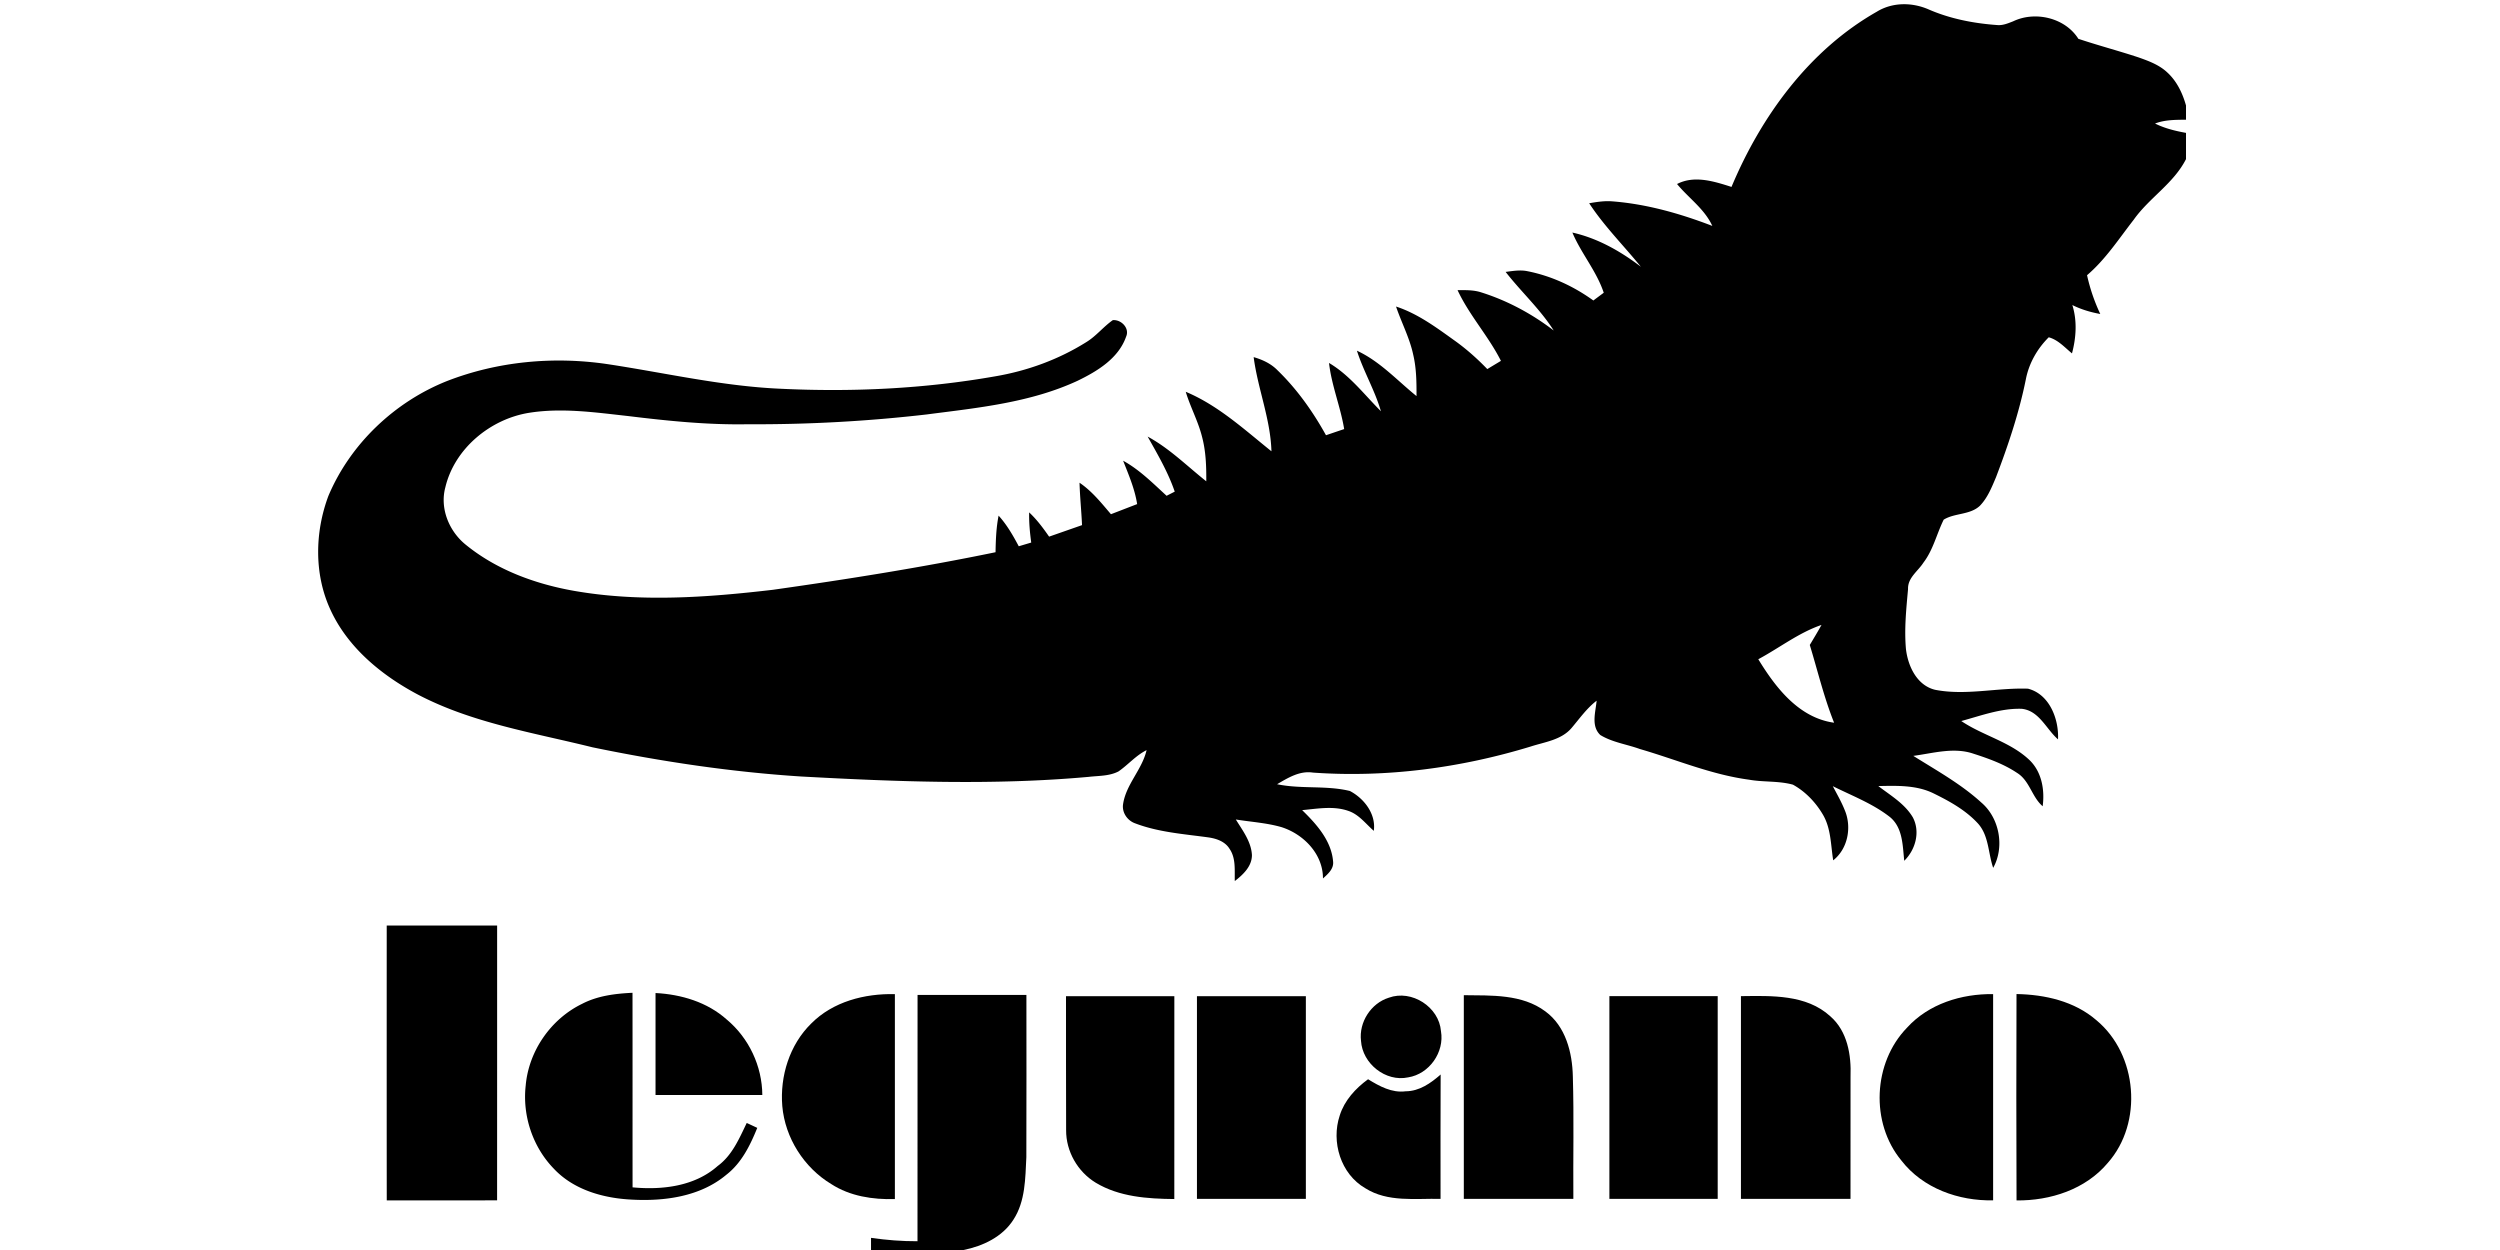
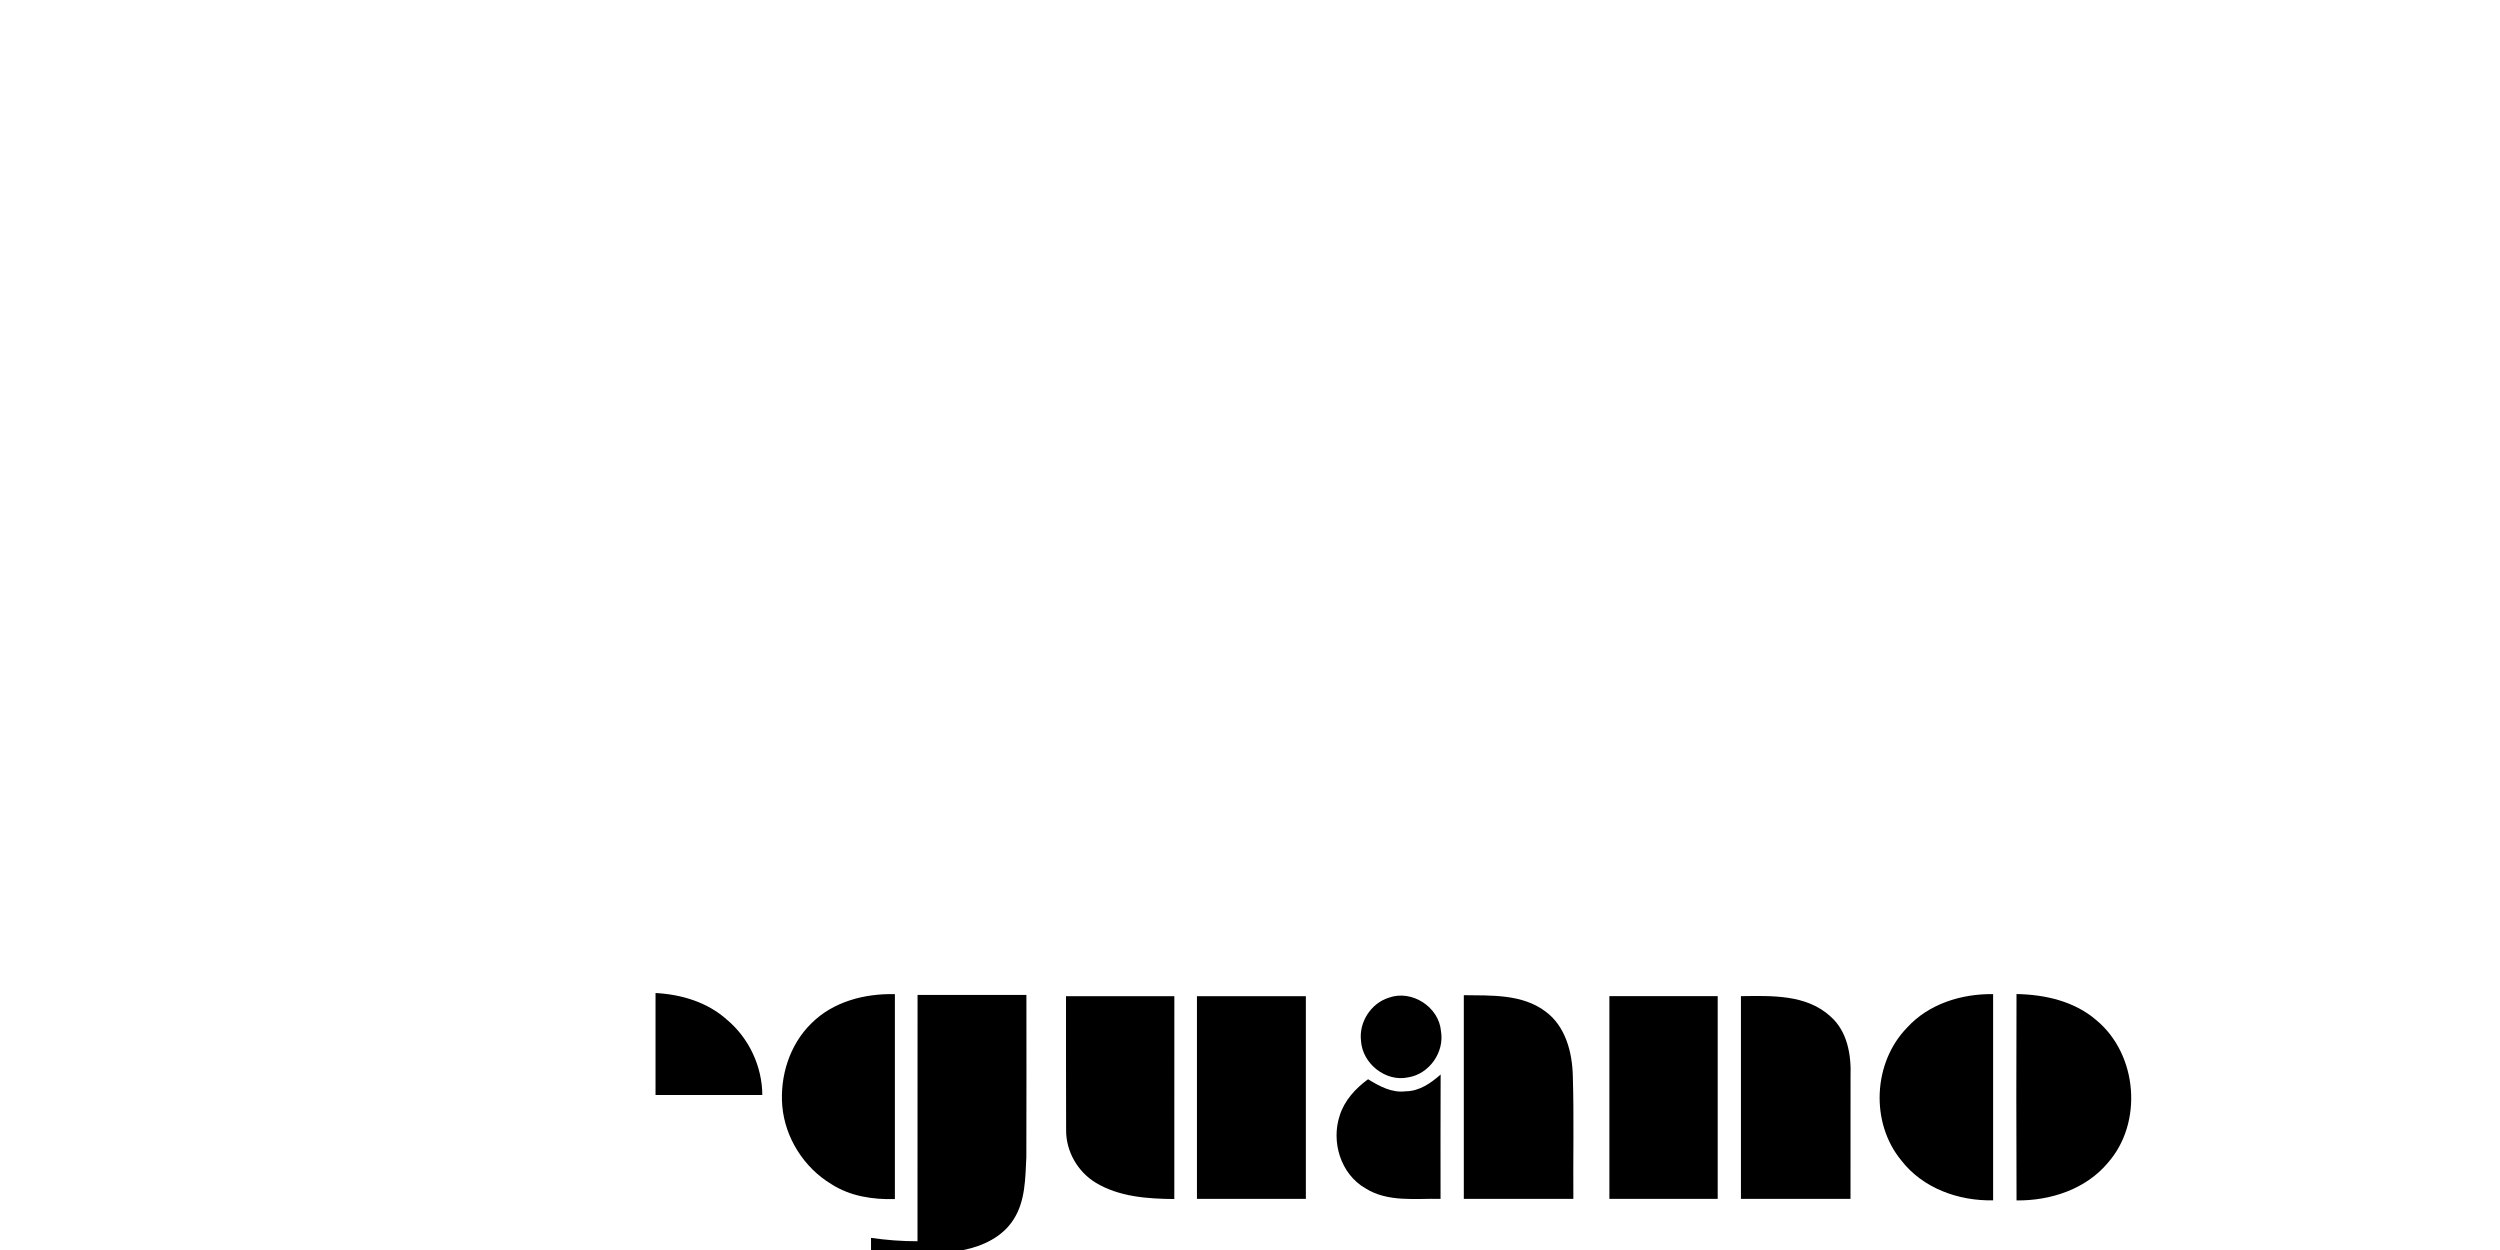
<svg xmlns="http://www.w3.org/2000/svg" viewBox="-105 0 836 418">
-   <path d="M522.71 3.85c5.19-3.13 11.65-3.1 17.13-.74 7.31 3.2 15.23 4.72 23.16 5.28 1.82.13 3.53-.61 5.2-1.26 7.35-3.53 17.38-1.19 21.8 5.85 6.59 2.2 13.32 3.98 19.93 6.15 3.48 1.22 7.1 2.53 9.83 5.12 3.18 2.91 5.09 6.93 6.24 11.03v4.75c-3.48.05-7.05 0-10.35 1.28 3.25 1.63 6.79 2.48 10.35 3.13v8.77c-4.14 8.17-12.31 12.94-17.5 20.29-4.96 6.36-9.4 13.25-15.59 18.53.98 4.47 2.47 8.82 4.42 12.97-3.24-.58-6.4-1.53-9.34-2.99 1.65 5.28 1.29 10.87-.12 16.17-2.43-2-4.64-4.53-7.77-5.39-3.84 3.81-6.64 8.73-7.66 14.07-2.26 11.19-5.91 22.05-9.97 32.71-1.42 3.36-2.81 6.88-5.38 9.55-3.3 3.13-8.42 2.37-12.12 4.66-2.35 4.75-3.51 10.11-6.79 14.39-1.83 2.87-5.26 5.03-5.13 8.81-.6 6.66-1.3 13.39-.7 20.07.67 5.73 3.68 12.19 9.79 13.63 10.28 1.99 20.7-.75 31.02-.38 7.17 1.83 10.37 10.16 10.04 16.95-3.96-3.45-6.29-9.59-12.12-10.22-6.96-.23-13.61 2.29-20.23 4.09 7.31 4.94 16.44 6.92 22.9 13.14 4.04 3.96 5.04 9.94 4.32 15.36-3.65-3.15-4.36-8.58-8.57-11.16-4.45-2.98-9.55-4.8-14.61-6.43-6.56-2.23-13.48-.14-20.08.74 7.81 4.9 15.97 9.41 22.81 15.66 6.03 5.18 7.78 14.85 3.9 21.78-1.7-4.91-1.42-10.73-5.06-14.8-4.08-4.46-9.46-7.44-14.82-10.07-5.74-2.85-12.31-2.6-18.54-2.48 4.1 3.15 8.84 5.89 11.54 10.45 2.57 4.83.91 10.85-2.86 14.54-.56-5.12-.45-11.15-4.88-14.7-5.7-4.44-12.58-7.04-19.01-10.25 1.4 2.69 2.94 5.33 4.05 8.16 2.32 5.63.97 12.79-3.92 16.64-.83-5.15-.71-10.67-3.45-15.3-2.4-4.09-5.85-7.71-10.01-10-4.77-1.32-9.83-.8-14.69-1.67-12.6-1.68-24.38-6.74-36.51-10.26-4.39-1.59-9.21-2.22-13.22-4.68-3.18-3.02-1.55-7.71-1.23-11.47-3.34 2.57-5.75 6.04-8.45 9.21-3.44 3.95-8.92 4.59-13.62 6.12-23.5 7.17-48.27 10.45-72.8 8.71-4.43-.68-8.34 1.75-11.98 3.89 8.02 1.68 16.39.32 24.34 2.26 4.75 2.49 8.79 7.69 8 13.33-2.72-2.37-4.99-5.51-8.54-6.68-4.97-1.74-10.33-.71-15.42-.25 4.76 4.64 9.74 10.16 10.34 17.09.33 2.54-1.72 4.25-3.38 5.77.04-8.14-6.43-14.79-13.83-17.16-4.99-1.45-10.2-1.74-15.31-2.57 2.27 3.68 5.15 7.41 5.39 11.9 0 3.78-2.96 6.55-5.73 8.69-.11-3.62.43-7.64-1.77-10.8-1.51-2.46-4.43-3.44-7.14-3.81-8.19-1.13-16.61-1.71-24.41-4.69-2.58-.91-4.44-3.57-4.05-6.34.96-6.7 6.37-11.6 7.87-18.14-3.58 1.78-6.16 4.89-9.4 7.12-3.05 1.59-6.64 1.43-9.98 1.82-31.95 2.88-64.08 1.62-96.06-.12-23.49-1.5-46.82-5.01-69.86-9.77-19.72-4.9-40.22-8.11-58.41-17.65-12.19-6.47-23.57-15.82-29.34-28.64-5.36-11.82-5.05-25.72-.56-37.75 7.35-17.43 22.15-31.46 39.68-38.44 16.92-6.57 35.53-8.3 53.46-5.68 19.32 2.9 38.46 7.41 58.04 8.26 23.96 1.16 48.1.02 71.74-4.14 10.82-1.83 21.31-5.65 30.61-11.5 3.27-2.01 5.66-5.12 8.79-7.3 2.82-.25 5.71 2.72 4.44 5.53-2.54 7.27-9.64 11.56-16.23 14.75-15.72 7.29-33.18 9.02-50.17 11.22a498.985 498.985 0 0 1-60.12 3.31c-13.38.25-26.72-1.12-39.99-2.74-10.97-1.21-22.12-2.84-33.12-1.09-12.94 2.07-24.93 11.93-28.01 24.89-1.92 7.08 1.24 14.75 6.85 19.25 10.3 8.38 23.11 13.07 36.07 15.38 22.03 3.88 44.57 2.25 66.65-.34 24.91-3.53 49.77-7.47 74.41-12.56.07-4.09.22-8.2 1.02-12.23 2.77 3.04 4.82 6.63 6.74 10.24 1.39-.41 2.78-.83 4.17-1.24-.45-3.35-.77-6.71-.69-10.09 2.57 2.4 4.67 5.23 6.67 8.11 3.67-1.28 7.34-2.57 11.01-3.85-.21-4.73-.7-9.45-.84-14.18 4.15 2.81 7.29 6.75 10.51 10.53 2.92-1.12 5.84-2.26 8.76-3.38-.79-5.07-2.83-9.78-4.69-14.51 5.51 3.03 9.95 7.53 14.54 11.73.9-.46 1.81-.93 2.72-1.39-2.23-6.51-5.71-12.44-9.06-18.41 7.29 3.94 13.17 9.85 19.61 14.96.04-5.02-.13-10.1-1.44-14.97-1.3-5.17-3.9-9.88-5.43-14.97 10.82 4.52 19.61 12.64 28.66 19.9-.31-10.79-4.56-20.88-5.95-31.49 2.95.85 5.81 2.17 7.98 4.4 6.52 6.31 11.82 13.8 16.21 21.72 2.02-.69 4.05-1.38 6.08-2.06-1.23-7.48-4.21-14.56-5.07-22.11 6.9 4.06 11.77 10.57 17.36 16.15-2.03-7-5.81-13.31-8.03-20.25 7.68 3.54 13.45 9.94 19.93 15.18.02-4.62-.03-9.3-1.1-13.82-1.19-5.62-3.92-10.72-5.75-16.13 7.18 2.35 13.33 6.9 19.41 11.26 4.01 2.84 7.7 6.12 11.11 9.66 1.51-.92 3.03-1.83 4.56-2.75-4.18-8.3-10.59-15.24-14.51-23.66 2.62.01 5.33-.08 7.87.74 8.78 2.76 17.01 7.18 24.3 12.78-4.56-7.19-10.9-12.93-16.09-19.61 2.32-.3 4.68-.71 7.02-.29 8.06 1.54 15.67 5.05 22.32 9.85 1.15-.87 2.31-1.73 3.47-2.59-2.41-7.26-7.54-13.13-10.49-20.13 8.43 1.89 16.11 6.24 22.92 11.45-5.75-7.1-12.29-13.59-17.3-21.25 2.52-.43 5.07-.84 7.64-.64 11.55.88 22.77 4.09 33.54 8.22-2.61-5.69-7.92-9.3-11.8-14.01 5.8-3.01 12.41-.88 18.21.97 9.94-23.71 26.02-45.8 48.7-58.65m-39.74 216.59c5.79 9.48 13.55 19.6 25.35 21.23-3.38-8.44-5.48-17.32-8.13-26 1.33-2.22 2.67-4.43 3.92-6.7-7.64 2.61-14.08 7.69-21.14 11.47ZM24.33 401.41c-.03-30.64-.02-61.28-.01-91.92 12.31.01 24.61-.01 36.92.01 0 30.63 0 61.27-.01 91.9-12.3.01-24.6 0-36.9.01Zm65.31-65.72c5.2-2.71 11.1-3.43 16.87-3.7.03 21.68 0 43.37.02 65.06 9.88.93 20.76-.31 28.47-7.15 4.84-3.54 7.19-9.17 9.71-14.38 1.17.54 2.34 1.09 3.52 1.64-2.37 5.83-5.23 11.72-10.33 15.67-8.74 7.35-20.79 8.94-31.83 8.31-9.41-.48-19.29-3.28-25.89-10.35-7.05-7.27-10.51-17.7-9.39-27.74.99-11.58 8.41-22.29 18.85-27.36Z" />
  <path d="M114.21 332.07c8.6.44 17.32 3.04 23.83 8.88 7.4 6.17 11.82 15.59 11.88 25.22-11.9.01-23.81.01-35.71 0v-34.1Zm418.48 11.61c7.25-8 18.24-11.39 28.81-11.25.02 22.99.03 45.97 0 68.96-11.49.26-23.49-4.01-30.67-13.3-10.44-12.59-9.52-32.71 1.86-44.41Zm-366.43-1.4c7.28-7.35 17.89-10.08 27.99-9.84.01 22.84.01 45.69 0 68.53-7.37.21-14.99-.94-21.28-5.02-9.11-5.49-15.44-15.44-16.37-26.06-.83-9.99 2.42-20.51 9.66-27.61Z" />
  <path d="M201.83 332.71c12.14-.01 24.27-.01 36.4 0-.01 18.08.06 36.17-.02 54.25-.36 7.08-.3 14.71-4.31 20.88-3.65 5.76-10.22 8.86-16.71 10.16h-30.92c-.01-1.36-.01-2.71 0-4.06 5.14.74 10.33 1.15 15.54 1.13 0-27.45-.01-54.91.02-82.36Zm49.64.41c12.08-.01 24.16-.01 36.23 0-.01 22.61.01 45.23-.01 67.84-8.95-.08-18.4-.72-26.26-5.45-6.06-3.67-9.98-10.5-9.92-17.62-.08-14.92 0-29.85-.04-44.77Zm43.79 0c12.14-.01 24.28-.01 36.42 0-.01 22.6-.01 45.19 0 67.79-12.14.01-24.28.01-36.42 0v-67.79Zm64.17.51c7.65-2.79 16.78 3.09 17.43 11.19 1.22 7.03-3.91 14.33-10.97 15.45-7.54 1.62-15.3-4.61-15.77-12.21-.75-6.22 3.32-12.57 9.31-14.43Zm25.07-.84c9.22.13 19.47-.41 27.26 5.41 6.8 4.96 9.03 13.77 9.2 21.79.4 13.63.06 27.28.17 40.92H384.5c-.01-22.71 0-45.41 0-68.12Zm48.68.31h36.22c.01 22.6.01 45.2 0 67.8-12.08 0-24.15.01-36.22 0 0-22.6-.01-45.2 0-67.8Zm43.99.01c10.18-.11 21.85-.64 29.91 6.76 5.71 4.98 7.02 12.94 6.74 20.15-.03 13.63-.01 27.25-.01 40.88-12.22.01-24.43 0-36.64 0v-67.79Zm92.16 68.31c-.1-23-.08-46.01-.01-69.01 9.5.16 19.41 2.4 26.74 8.77 13.76 11.42 15.65 34.27 3.79 47.69-7.42 8.87-19.23 12.68-30.52 12.55Z" />
  <path d="M365.03 364.93c4.57-.01 8.44-2.71 11.72-5.62-.08 13.86-.02 27.73-.03 41.59-8.44-.18-17.65 1.21-25.17-3.56-8.23-4.74-11.48-15.53-8.54-24.33 1.58-5.03 5.28-9.05 9.47-12.11 3.78 2.31 7.93 4.63 12.55 4.03Z" />
</svg>